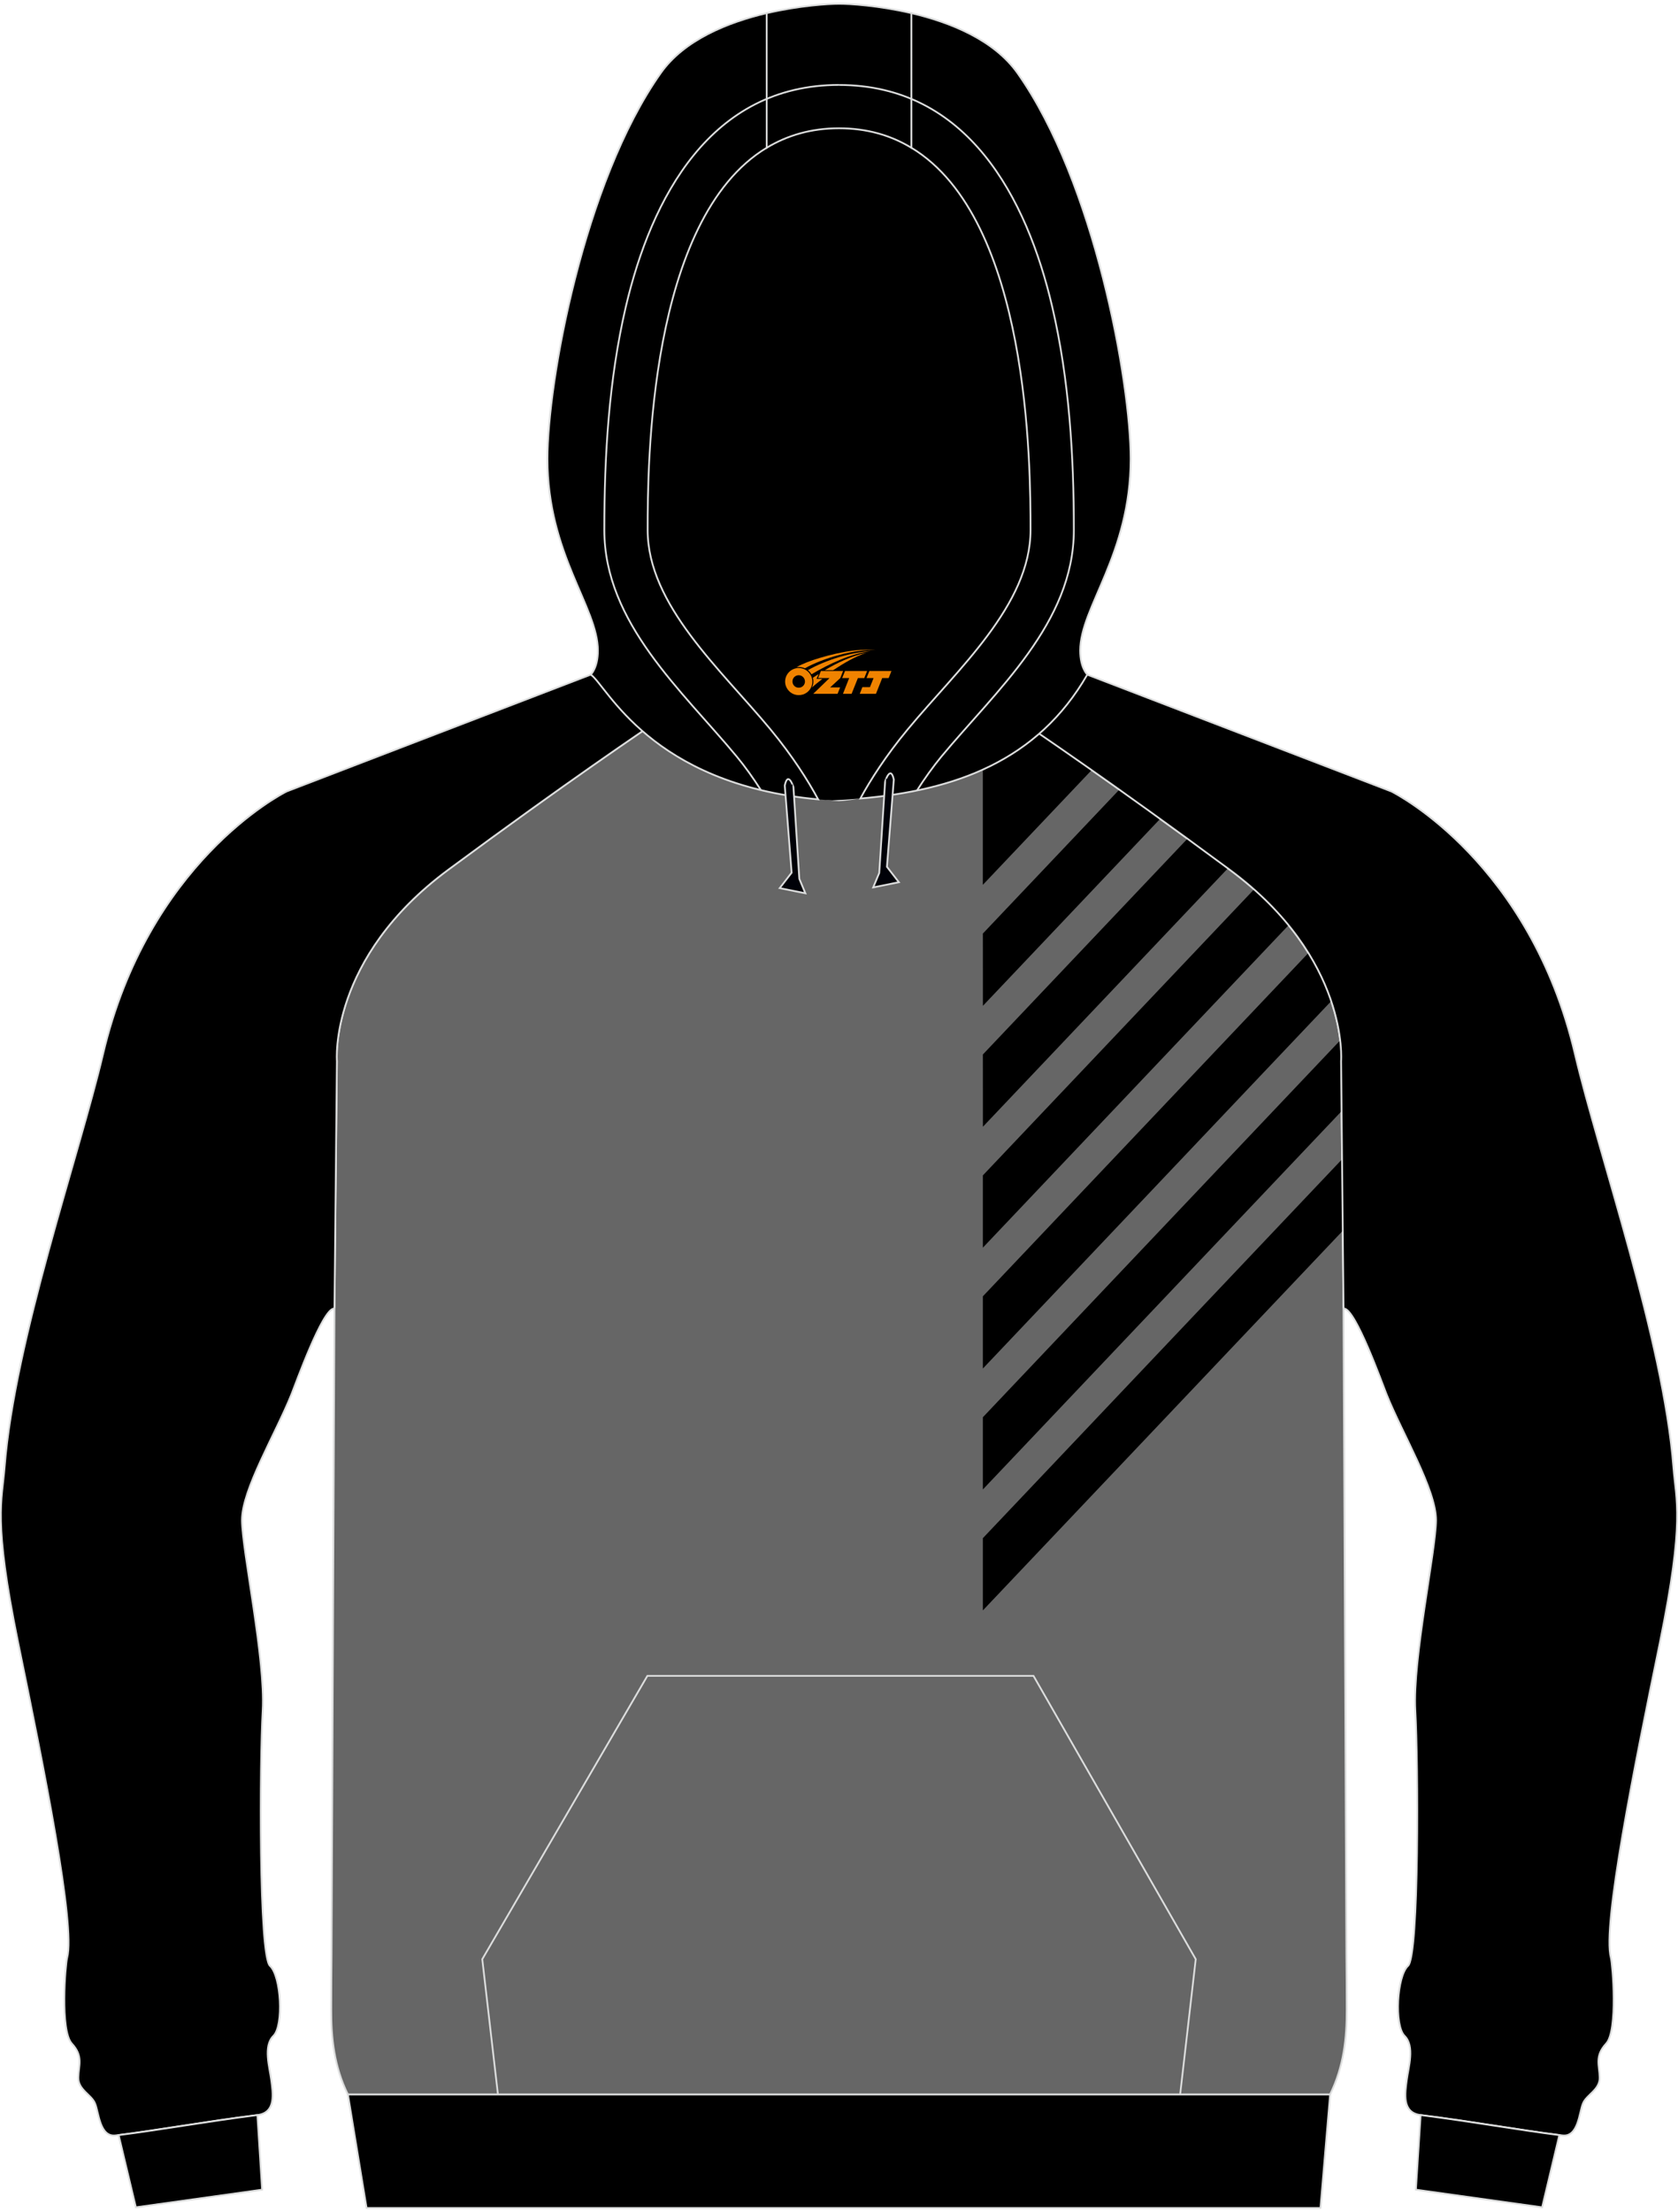
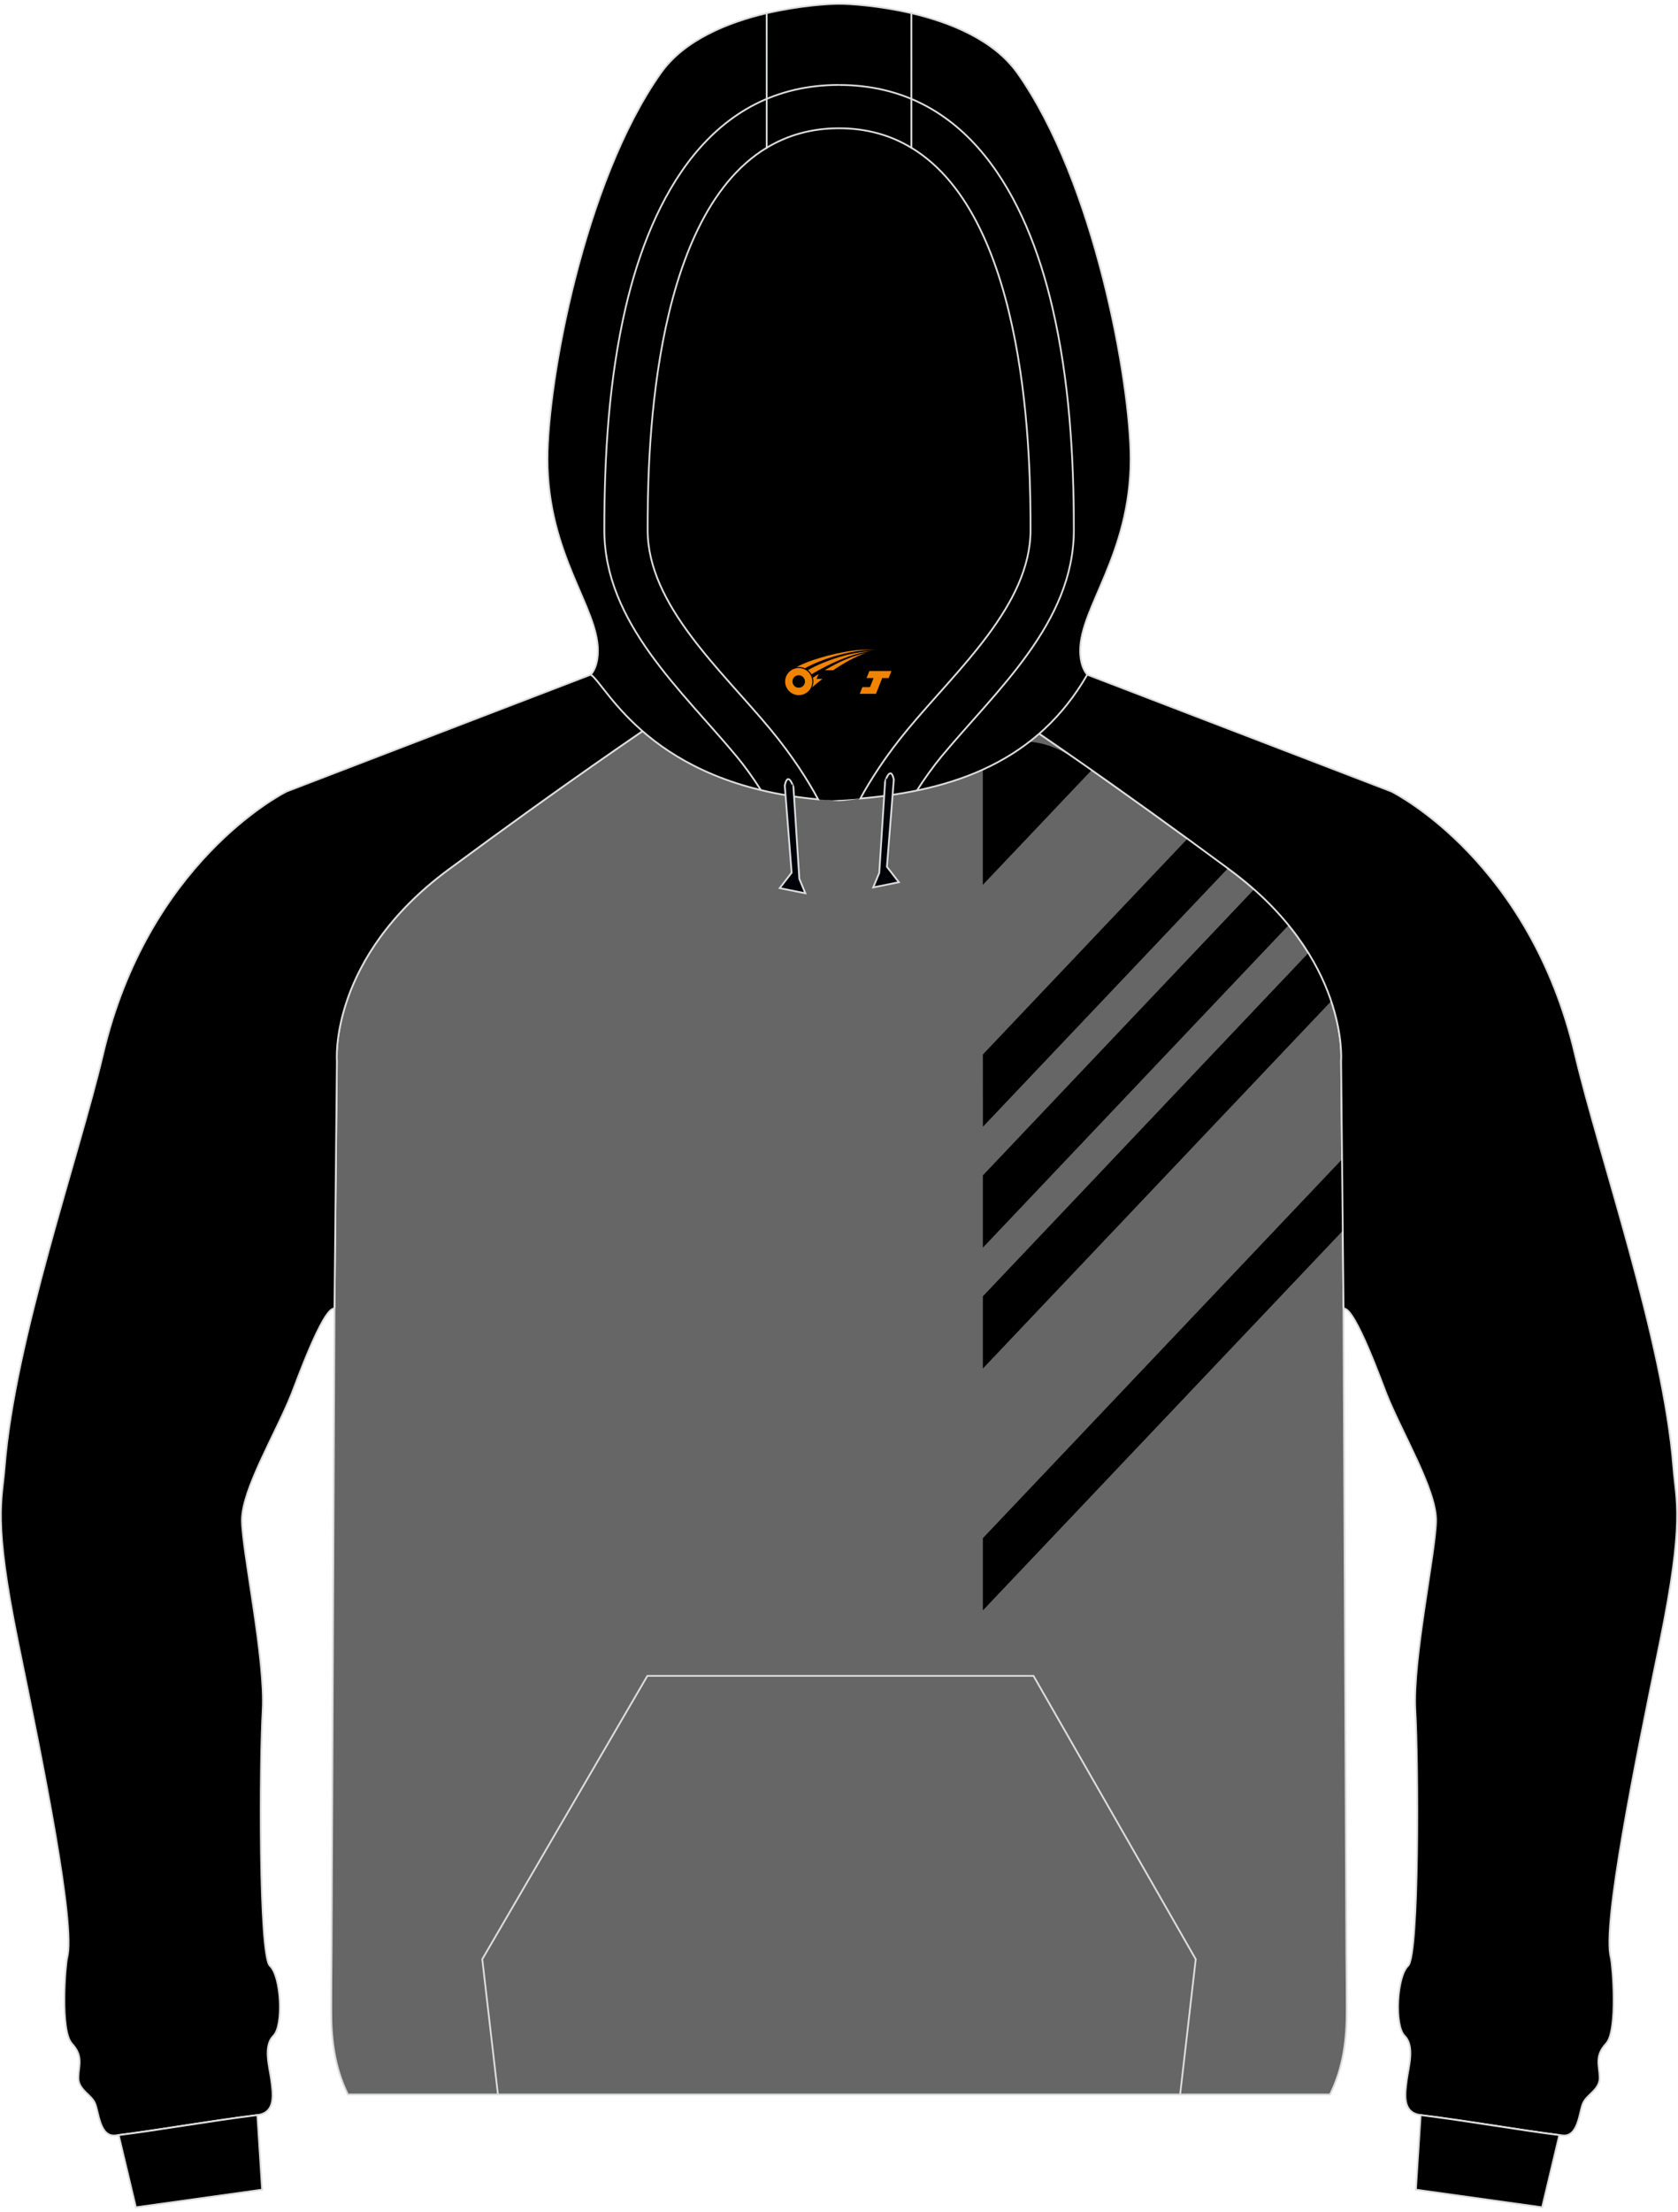
<svg xmlns="http://www.w3.org/2000/svg" version="1.1" id="图层_1" x="0px" y="0px" width="378px" height="498px" viewBox="0 0 378.87 497.83" enable-background="new 0 0 378.87 497.83" xml:space="preserve">
  <g>
    <path fill-rule="evenodd" clip-rule="evenodd" fill="#666666" stroke="#DCDDDD" stroke-width="0.4" stroke-miterlimit="22.926" d="   M147.75,162.49c10.92,6.8,28.51,16.66,41.68,17.47c13.17-0.81,30.76-10.67,41.68-17.47c6.69,4.55,22.48,15.33,46.56,33.13   c27.06,20,25.14,43.18,25.14,43.18l0.52,54.43c-0.02,0.48-0.02,0.95,0.01,1.41l0.03,6.73l0.63,139.1   c0.04,4.12,0.07,8.23,0.07,12.32c0.03,6.41-0.64,12.9-3.76,19.23H189.43H78.55c-3.12-6.33-3.79-12.82-3.76-19.23   c0-4.08,0.03-8.19,0.07-12.32l0.63-139.1l0.03-6.73c0.03-0.46,0.03-0.93,0.01-1.41l0.52-54.43c0,0-1.92-23.18,25.14-43.18   C125.27,177.82,141.06,167.05,147.75,162.49z" />
    <g>
      <polygon fill-rule="evenodd" clip-rule="evenodd" points="221.92,346.47 303.03,260.95 303.18,277.09 221.92,362.77   " />
-       <path fill-rule="evenodd" clip-rule="evenodd" d="M221.92,319.18l80.69-85.07c0.35,2.95,0.21,4.7,0.21,4.7l0.11,11.27l-81.01,85.4    L221.92,319.18L221.92,319.18z" />
      <path fill-rule="evenodd" clip-rule="evenodd" d="M221.92,291.89l73.51-77.5c2.41,3.9,4.05,7.59,5.15,10.87l-78.66,82.93    L221.92,291.89L221.92,291.89z" />
      <path fill-rule="evenodd" clip-rule="evenodd" d="M221.92,264.6l61.23-64.55c3.05,2.69,5.62,5.4,7.8,8.08l-69.03,72.78    L221.92,264.6L221.92,264.6z" />
      <path fill-rule="evenodd" clip-rule="evenodd" d="M221.92,237.31l46.2-48.7c2.89,2.11,5.93,4.34,9.12,6.69l-55.31,58.32    L221.92,237.31L221.92,237.31z" />
-       <path fill-rule="evenodd" clip-rule="evenodd" d="M221.92,210.02l30.82-32.49c2.84,2.02,5.91,4.22,9.21,6.6l-40.02,42.2    L221.92,210.02L221.92,210.02z" />
-       <path fill-rule="evenodd" clip-rule="evenodd" d="M246.49,173.12l-24.58,25.91v-31.09c3.36-1.88,6.49-3.76,9.2-5.45    C234.26,164.63,239.41,168.15,246.49,173.12z" />
+       <path fill-rule="evenodd" clip-rule="evenodd" d="M246.49,173.12l-24.58,25.91v-31.09C234.26,164.63,239.41,168.15,246.49,173.12z" />
    </g>
    <path fill-rule="evenodd" clip-rule="evenodd" stroke="#DCDDDD" stroke-width="0.4" stroke-miterlimit="22.926" d="M303.35,294.43   l0.15,0.22c2.61,0.22,8.56,16.85,9.54,19.29c3.57,8.94,11.23,21.57,11.2,28.5c-0.05,6.92-5.32,31.34-4.68,42.9   c0.67,11.55,0.89,55.37-1.64,57.65c-2.53,2.3-3.13,13.48-0.79,15.79c2.36,2.35,0.88,7.03,0.5,10c-0.38,2.98-1.14,7.34,3.12,7.88   c11.8,1.46,22.44,3.42,31.99,4.59c3.62,0.48,3.81-5.15,4.65-7.17c0.79-2.02,3.82-3.07,3.79-5.85c-0.04-2.79-1.2-4.81,1.48-7.72   c2.68-2.92,1.45-17.82,1.04-19.37c-1.92-7.27,5.31-43.08,11.07-71.08l0,0c5.72-27.97,3.63-31.99,3.05-39.7   c-2.28-28.75-16.8-70.17-22.21-93.11c-10.13-43.11-40.12-58.62-41.45-59.29l-68.69-26.37l-16.44,9.51   c4.97,3.4,21.57,14.53,48.63,34.53s25.14,43.18,25.14,43.18L303.35,294.43z" />
    <path fill-rule="evenodd" clip-rule="evenodd" stroke="#DCDDDD" stroke-width="0.4" stroke-miterlimit="22.926" d="M75.52,294.43   l-0.15,0.22c-2.61,0.22-8.56,16.85-9.54,19.29c-3.57,8.94-11.23,21.57-11.2,28.5c0.05,6.92,5.32,31.34,4.68,42.9   c-0.67,11.55-0.89,55.37,1.64,57.65c2.53,2.3,3.13,13.48,0.79,15.79c-2.36,2.35-0.88,7.03-0.5,10c0.38,2.98,1.14,7.34-3.12,7.88   c-11.8,1.46-22.44,3.42-31.99,4.59c-3.62,0.48-3.81-5.15-4.65-7.17c-0.79-2.02-3.82-3.07-3.79-5.85c0.04-2.79,1.2-4.81-1.48-7.72   c-2.68-2.92-1.45-17.82-1.04-19.37c1.92-7.27-5.31-43.08-11.07-71.08l0,0c-5.72-27.97-3.63-31.99-3.05-39.7   c2.28-28.75,16.8-70.17,22.21-93.11c10.13-43.11,40.12-58.62,41.45-59.29l68.69-26.37l16.44,9.51   c-4.97,3.4-21.57,14.53-48.63,34.53s-25.14,43.18-25.14,43.18L75.52,294.43z" />
    <path fill-rule="evenodd" clip-rule="evenodd" stroke="#DCDDDD" stroke-width="0.4" stroke-miterlimit="22.926" d="M30.68,497.48   l28.5-3.98l-1.07-16.83c-11.44,1.45-21.82,3.32-31.16,4.5c-0.07,0-0.09,0-0.16,0l0,0l0,0L30.68,497.48z" />
    <path fill-rule="evenodd" clip-rule="evenodd" stroke="#DCDDDD" stroke-width="0.4" stroke-miterlimit="22.926" d="M348.19,497.48   l-28.5-3.98l1.07-16.83c11.44,1.45,21.83,3.32,31.16,4.5c0.07,0,0.09,0,0.16,0l0,0l0,0L348.19,497.48z" />
-     <polygon fill-rule="evenodd" clip-rule="evenodd" stroke="#DCDDDD" stroke-width="0.4" stroke-miterlimit="22.926" points="   78.56,472.03 300.32,472.03 298.14,497.63 82.77,497.63  " />
    <polyline fill="none" stroke="#DCDDDD" stroke-width="0.4" stroke-miterlimit="22.926" points="112.43,472.04 108.89,441.49    146.17,377.55 233.35,377.55 269.98,441.49 266.46,472.04  " />
    <path fill-rule="evenodd" clip-rule="evenodd" d="M200.17,178.92L200.17,178.92l-0.45,0.07L200.17,178.92L200.17,178.92   L200.17,178.92z M194.25,179.55c2.28-4.17,5.73-9.62,10.72-15.63c11.13-13.45,27.71-28.02,27.71-44.96   c0-14.44-0.19-70.17-26.91-86.28c-4.59-2.78-9.99-4.4-16.33-4.4s-11.7,1.62-16.33,4.4c-26.7,16.11-26.89,71.84-26.89,86.28   c0,16.93,16.57,31.5,27.71,44.96c5.06,6.1,8.51,11.61,10.79,15.82c1.04,0.1,2.09,0.16,3.19,0.22   C190.04,179.87,192.16,179.73,194.25,179.55L194.25,179.55L194.25,179.55L194.25,179.55z M184.7,179.73L184.7,179.73   c-0.35-0.03-0.71-0.05-1.02-0.12C184.01,179.66,184.35,179.7,184.7,179.73L184.7,179.73L184.7,179.73z M183.11,179.58   c-1.48-0.16-2.91-0.35-4.33-0.57h0.03C180.2,179.23,181.63,179.42,183.11,179.58L183.11,179.58z" />
    <path fill-rule="evenodd" clip-rule="evenodd" stroke="#DCDDDD" stroke-width="0.4" stroke-miterlimit="22.926" d="M205.77,2.31   c8.77,2.05,18.63,6.01,23.95,13.51c17.47,24.71,25.56,69.89,25.56,87.07c0,21.58-11.39,33.48-11.39,43.28   c0,3.86,1.55,5.34,1.61,5.41c-11.25,19.52-29.89,26.13-51.25,27.97c2.28-4.17,5.73-9.62,10.72-15.63   c11.13-13.45,27.71-28.02,27.71-44.96c0-14.44-0.19-70.17-26.91-86.28L205.77,2.31L205.77,2.31L205.77,2.31L205.77,2.31z    M173.12,32.68c-26.7,16.11-26.89,71.84-26.89,86.28c0,16.93,16.57,31.5,27.71,44.96c5.06,6.1,8.51,11.61,10.79,15.82   c-37.92-3.45-47.64-25.59-51.34-28.16c0,0,1.61-1.48,1.61-5.41c0-9.81-11.39-21.71-11.39-43.28c0-17.18,8.13-62.36,25.59-87.07   c5.29-7.5,15.19-11.46,23.91-13.51L173.12,32.68L173.12,32.68L173.12,32.68L173.12,32.68z" />
    <path fill-rule="evenodd" clip-rule="evenodd" stroke="#DCDDDD" stroke-width="0.4" stroke-miterlimit="22.926" d="M205.77,2.31   v30.38c-4.59-2.78-9.99-4.4-16.33-4.4s-11.7,1.62-16.33,4.4V2.32c7.44-1.74,14.08-2.12,16.33-2.12   C191.71,0.19,198.33,0.57,205.77,2.31L205.77,2.31z" />
    <path fill-rule="evenodd" clip-rule="evenodd" fill="#000108" stroke="#DCDDDD" stroke-width="0.4" stroke-miterlimit="22.926" d="   M201.81,175.28l-1.55,19.68l2.69,3.48l-5.79,1.17l1.36-3.26l1.33-20.66C199.84,175.69,201.08,171.86,201.81,175.28L201.81,175.28z" />
    <path fill-rule="evenodd" clip-rule="evenodd" fill="#000108" stroke="#DCDDDD" stroke-width="0.4" stroke-miterlimit="22.926" d="   M177.19,176.61l1.55,19.68l-2.69,3.48l5.79,1.17l-1.36-3.26l-1.33-20.69C179.16,176.99,177.94,173.16,177.19,176.61L177.19,176.61z   " />
    <path fill="none" stroke="#DCDDDD" stroke-width="0.4" stroke-miterlimit="22.926" d="M171.79,177.62   c-1.77-2.76-3.6-5.31-5.41-7.5c-12.34-14.9-29.93-30.18-29.93-51.16c0-16.83,1.02-33.92,4.84-50.34   c5.79-24.74,19.23-50.11,48.14-50.11 M207.03,177.75c1.77-2.78,3.67-5.41,5.48-7.62c12.36-14.9,29.95-30.18,29.95-51.16   c0-16.83-1.04-33.92-4.87-50.34c-5.77-24.74-19.2-50.11-48.14-50.11" />
  </g>
  <g id="图层_x0020_1">
    <path fill="#F08300" d="M177.45,154.18c0.416,1.136,1.472,1.984,2.752,2.032c0.144,0,0.304,0,0.448-0.016h0.016   c0.016,0,0.064,0,0.128-0.016c0.032,0,0.048-0.016,0.08-0.016c0.064-0.016,0.144-0.032,0.224-0.048c0.016,0,0.016,0,0.032,0   c0.192-0.048,0.4-0.112,0.576-0.208c0.192-0.096,0.4-0.224,0.608-0.384c0.672-0.56,1.104-1.408,1.104-2.352   c0-0.224-0.032-0.448-0.08-0.672l0,0C183.29,152.3,183.24,152.13,183.16,151.95C182.69,150.86,181.61,150.1,180.34,150.1C178.65,150.1,177.27,151.47,177.27,153.17C177.27,153.52,177.33,153.86,177.45,154.18L177.45,154.18L177.45,154.18z M181.75,153.2L181.75,153.2C181.72,153.98,181.06,154.58,180.28,154.54C179.49,154.51,178.9,153.86,178.93,153.07c0.032-0.784,0.688-1.376,1.472-1.344   C181.17,151.76,181.78,152.43,181.75,153.2L181.75,153.2z" />
-     <polygon fill="#F08300" points="195.78,150.78 ,195.14,152.37 ,193.7,152.37 ,192.28,155.92 ,190.33,155.92 ,191.73,152.37 ,190.15,152.37    ,190.79,150.78" />
    <path fill="#F08300" d="M197.75,146.05c-1.008-0.096-3.024-0.144-5.056,0.112c-2.416,0.304-5.152,0.912-7.616,1.664   C183.03,148.43,181.16,149.15,179.81,149.92C180.01,149.89,180.2,149.87,180.39,149.87c0.48,0,0.944,0.112,1.36,0.288   C185.85,147.84,193.05,145.79,197.75,146.05L197.75,146.05L197.75,146.05z" />
    <path fill="#F08300" d="M183.22,151.52c4-2.368,8.88-4.672,13.488-5.248c-4.608,0.288-10.224,2-14.288,4.304   C182.74,150.83,183.01,151.15,183.22,151.52C183.22,151.52,183.22,151.52,183.22,151.52z" />
    <polygon fill="#F08300" points="201.27,150.78 ,200.65,152.37 ,199.19,152.37 ,197.78,155.92 ,197.32,155.92 ,195.81,155.92 ,194.12,155.92    ,194.71,154.42 ,196.42,154.42 ,197.24,152.37 ,195.65,152.37 ,196.29,150.78" />
-     <polygon fill="#F08300" points="190.36,150.78 ,189.72,152.37 ,187.43,154.48 ,189.69,154.48 ,189.11,155.92 ,183.62,155.92 ,187.29,152.37    ,184.71,152.37 ,185.35,150.78" />
    <path fill="#F08300" d="M195.64,146.64c-3.376,0.752-6.464,2.192-9.424,3.952h1.888C190.53,149.02,192.87,147.59,195.64,146.64z    M184.84,151.46C184.21,151.84,184.15,151.89,183.54,152.3c0.064,0.256,0.112,0.544,0.112,0.816c0,0.496-0.112,0.976-0.32,1.392   c0.176-0.16,0.32-0.304,0.432-0.4c0.272-0.24,0.768-0.64,1.6-1.296l0.32-0.256H184.36l0,0L184.84,151.46L184.84,151.46L184.84,151.46z" />
  </g>
</svg>